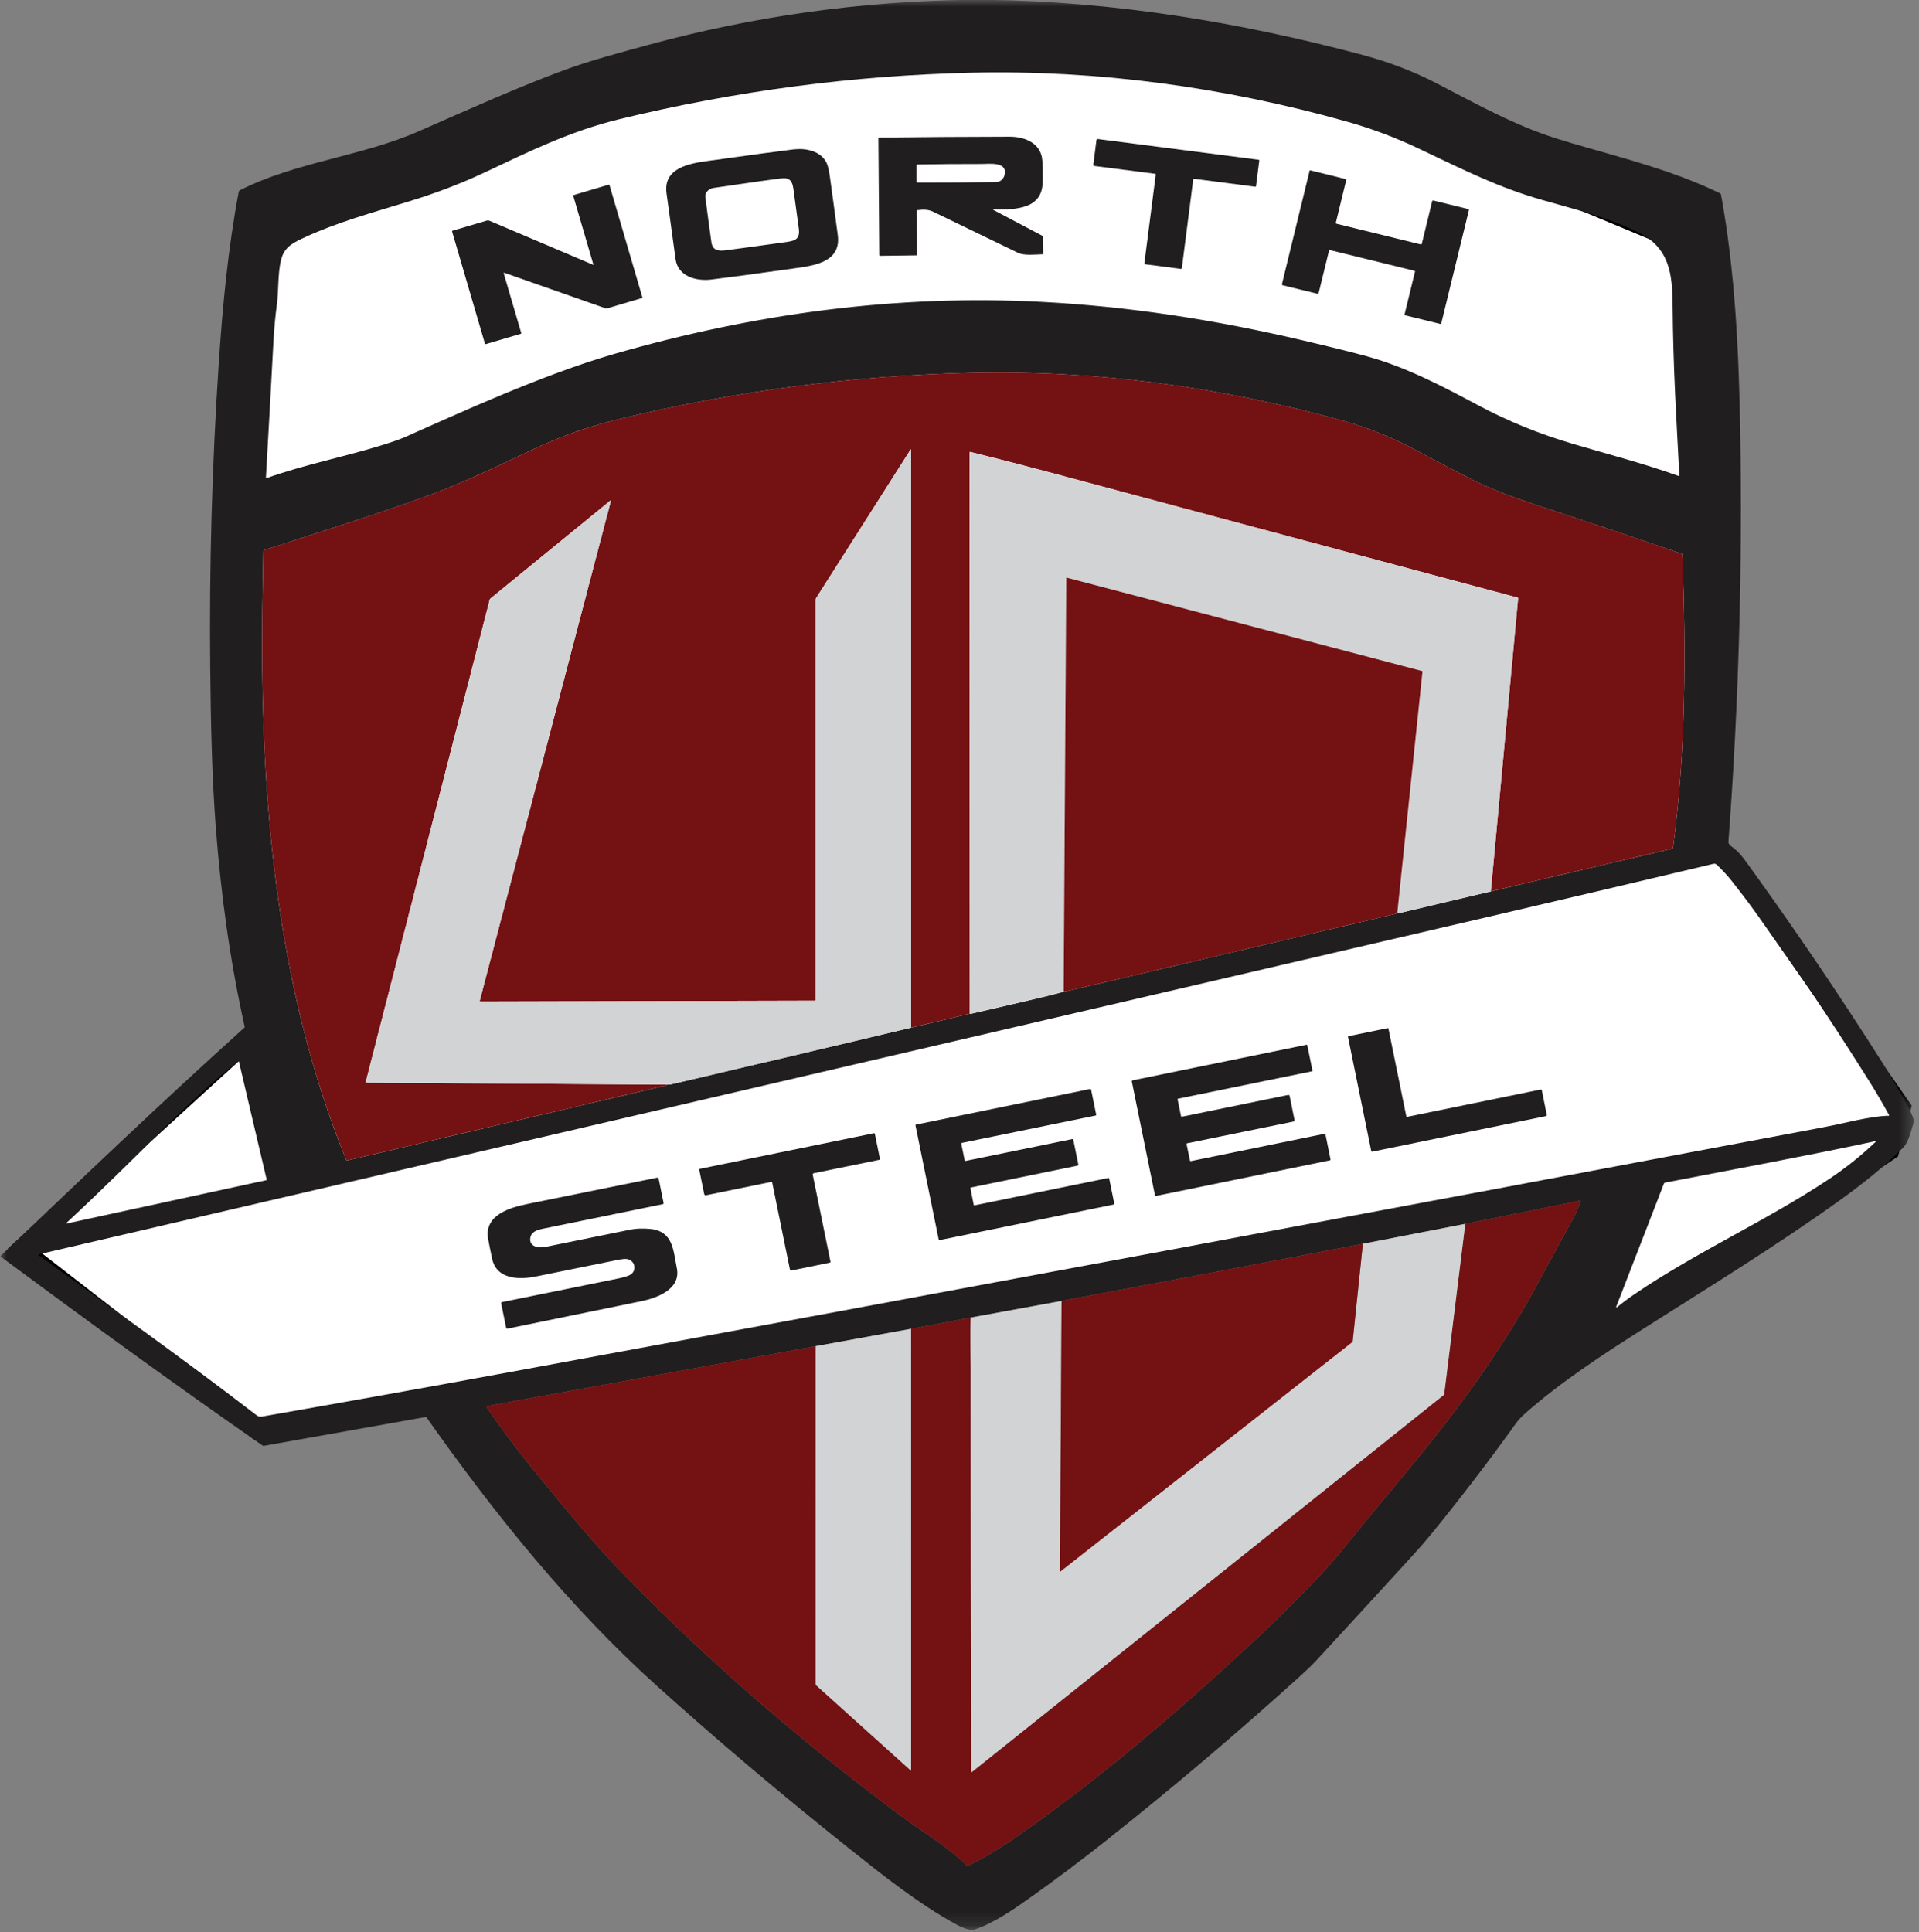
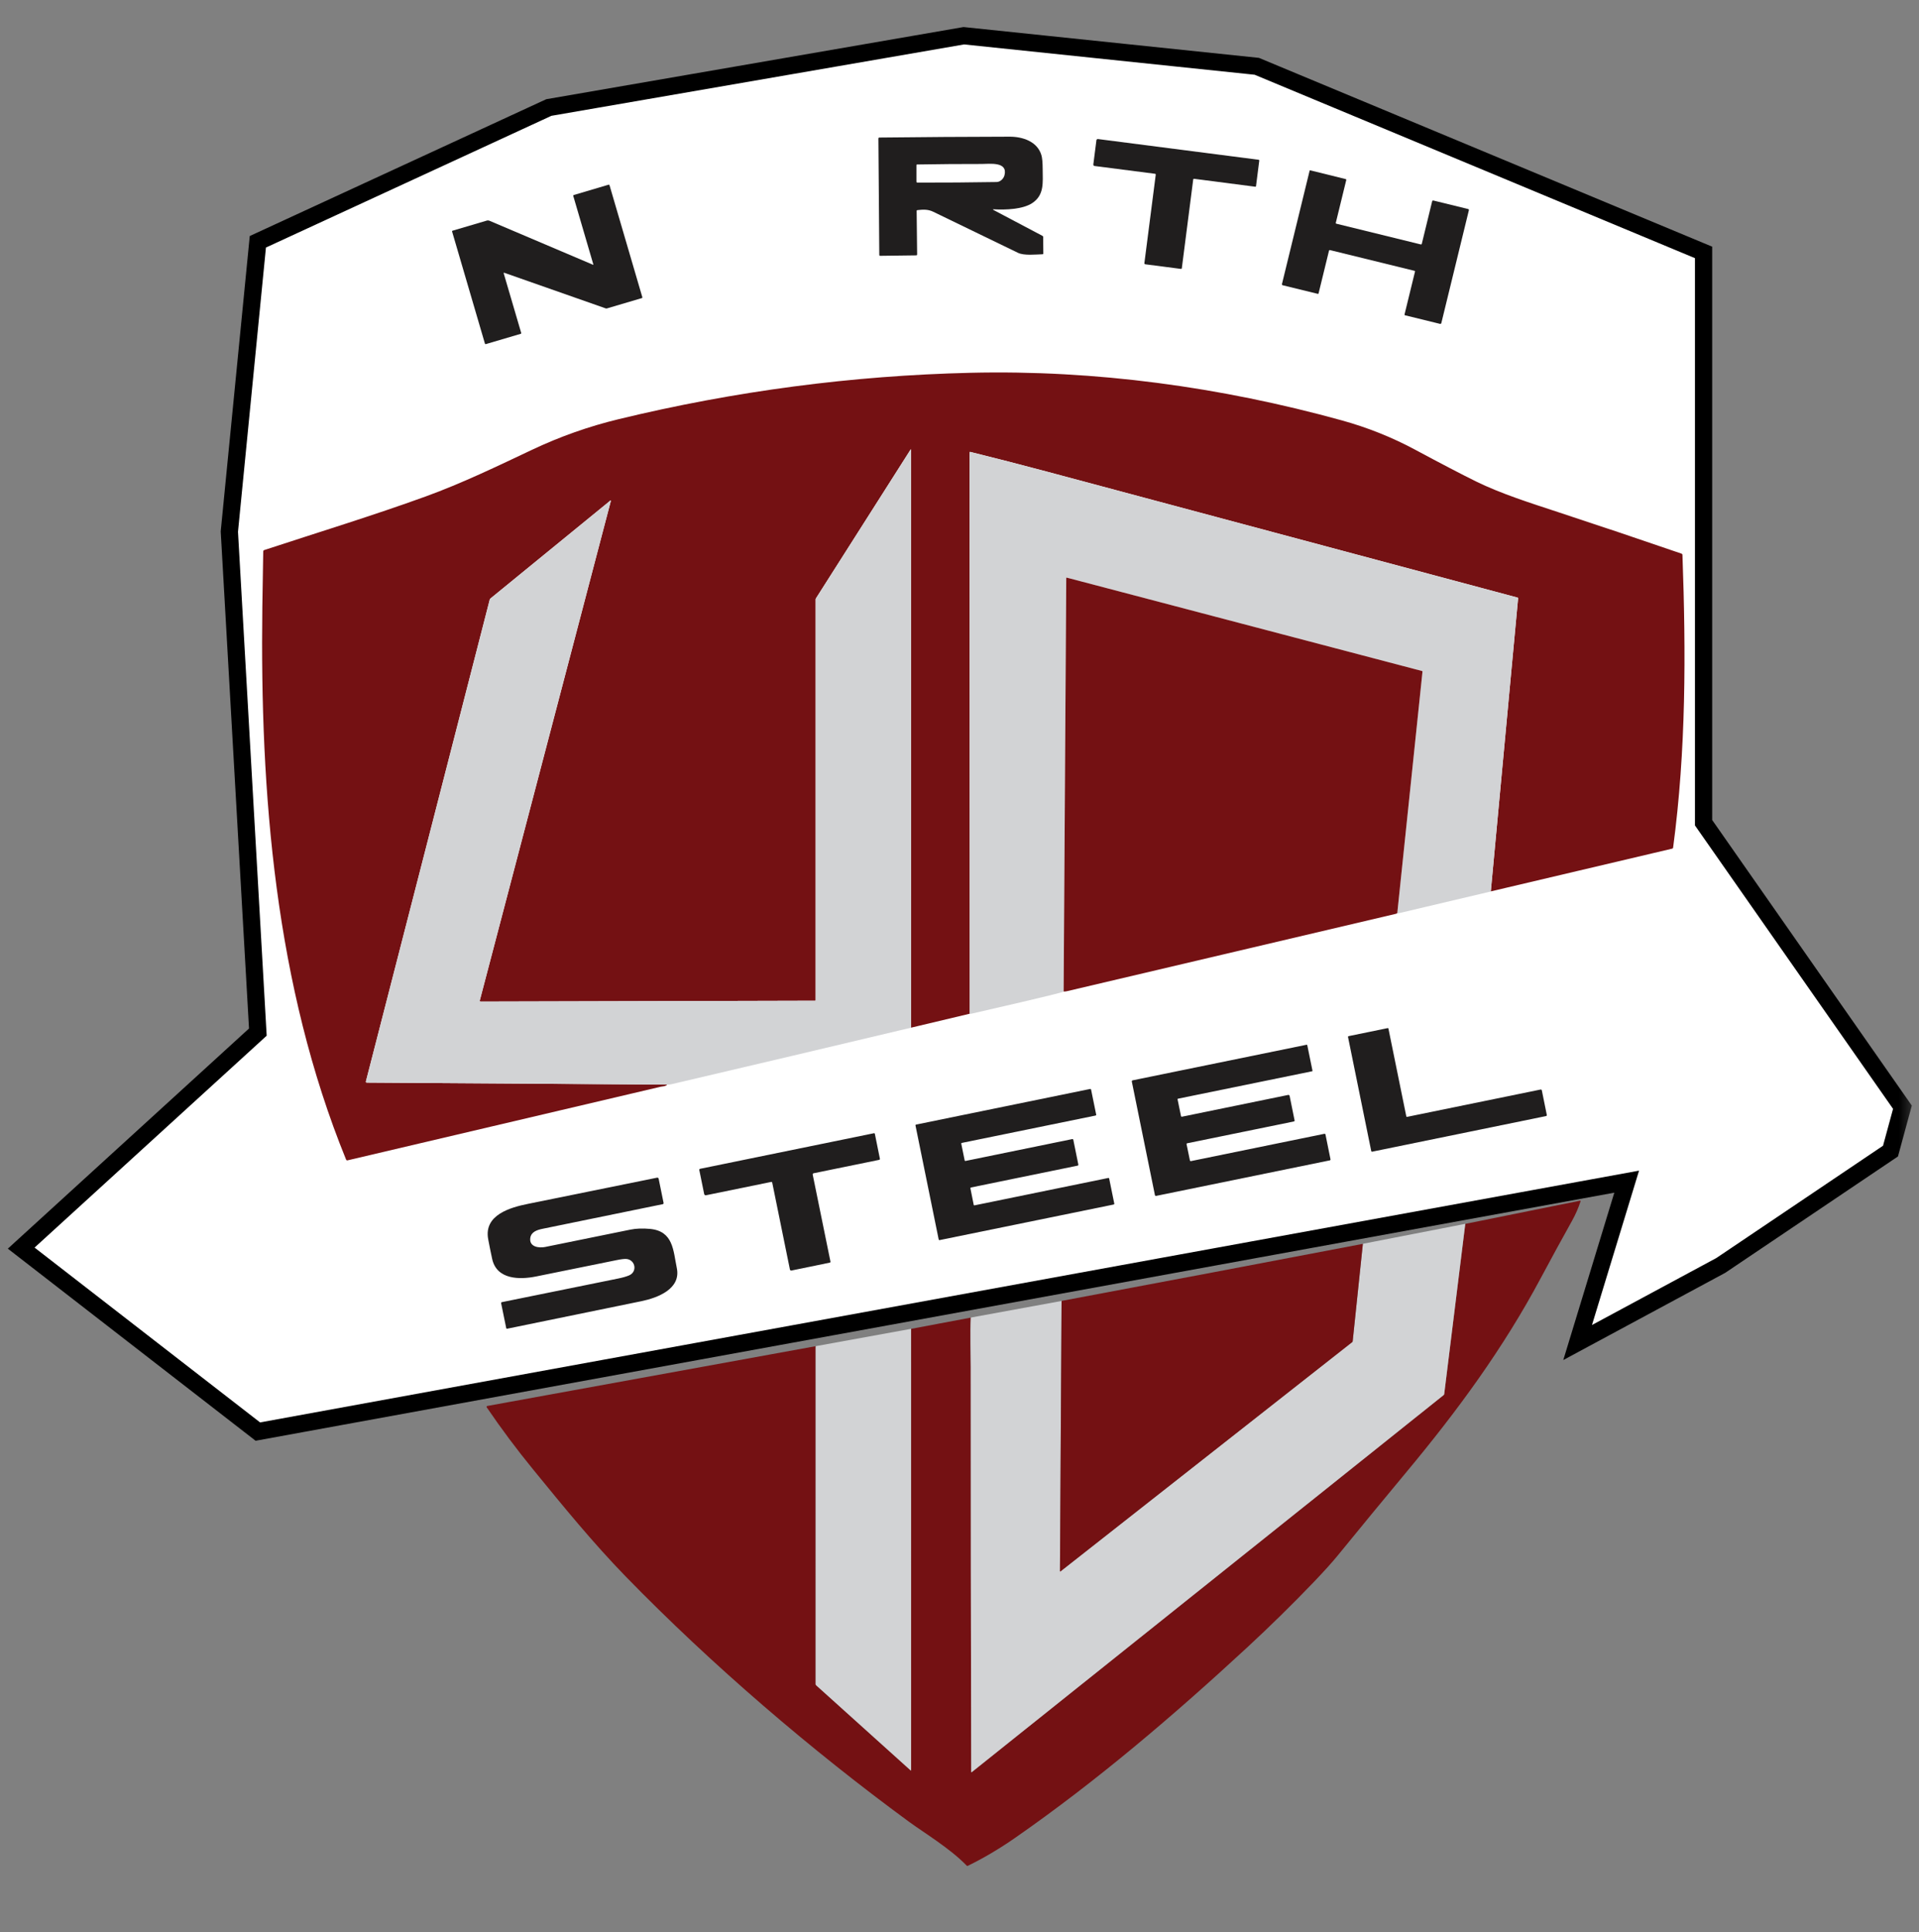
<svg xmlns="http://www.w3.org/2000/svg" width="145" height="146" viewBox="0 0 145 146" fill="none">
  <rect x="0" y="0" width="145" height="146" fill="#808080" stroke="none" />
  <g clip-path="url(#clip0_4003_9432)">
    <mask id="mask0_4003_9432" style="mask-type:luminance" maskUnits="userSpaceOnUse" x="0" y="-1" width="145" height="147">
      <path d="M144.651 -0.018H0.001V145.838H144.651V-0.018Z" fill="white" />
    </mask>
    <g mask="url(#mask0_4003_9432)">
      <path d="M17.33 40.168L19.483 18.27L41.471 8.124L72.826 2.7L94.964 5.01L128.722 19.073V62.167L143.748 83.664L142.847 86.978L130.025 95.617L119.206 101.444L122.912 89.289L19.483 108.174L1.602 94.311L19.483 77.988L17.33 40.168Z" fill="white" stroke="black" stroke-width="1.302" />
-       <path d="M73.407 -0.015H74.434C84.071 0.101 93.537 1.65 102.837 4.118C104.818 4.644 106.695 5.337 108.52 6.279C111.272 7.698 113.908 9.194 116.928 10.241C117.411 10.409 118.048 10.609 118.839 10.841C122.602 11.946 126.404 12.876 129.953 14.6C129.976 14.611 129.996 14.628 130.011 14.648C130.027 14.668 130.037 14.692 130.042 14.717C131.112 20.551 131.386 26.625 131.49 32.551C131.671 42.962 131.371 53.359 130.59 63.743C130.589 63.758 130.592 63.773 130.599 63.786C130.606 63.8 130.617 63.812 130.63 63.82C131.425 64.34 131.723 64.823 132.422 65.793C135.813 70.497 139.062 75.297 142.169 80.194C142.86 81.284 143.513 82.396 144.129 83.53C144.323 83.888 144.486 84.259 144.618 84.644C144.628 84.674 144.629 84.707 144.619 84.738C144.451 85.282 144.228 86.282 143.838 86.679C142.328 88.216 140.634 89.539 138.887 90.788C134.102 94.213 129.063 97.296 124.1 100.451C121.23 102.276 117.849 104.468 115.149 106.884C114.918 107.091 114.704 107.331 114.508 107.604C112.467 110.45 110.339 113.227 108.126 115.939C107.724 116.432 107.286 116.937 106.813 117.455C104.367 120.137 101.912 122.812 99.45 125.479C99.116 125.841 98.591 126.333 98.139 126.742C93.423 131.005 88.575 135.113 83.597 139.065C81.768 140.516 79.904 141.918 78.003 143.273C76.687 144.21 75.188 145.276 73.653 145.797C73.517 145.843 73.38 145.848 73.241 145.813C72.909 145.729 72.582 145.598 72.261 145.421C69.394 143.847 66.737 141.728 64.181 139.691C59.042 135.596 54.187 131.491 49.618 127.375C43.023 121.436 37.359 114.376 32.231 107.107C32.222 107.095 32.211 107.086 32.198 107.08C32.184 107.074 32.17 107.073 32.156 107.075L19.934 109.251C19.903 109.256 19.871 109.248 19.842 109.228C13.17 104.593 6.6 99.808 0.059 94.961C0.054 94.957 0.049 94.952 0.046 94.946C0.043 94.94 0.041 94.934 0.041 94.927C0.04 94.92 0.041 94.913 0.044 94.907C0.046 94.9 0.05 94.895 0.055 94.89C6.141 89.092 12.215 83.28 18.459 77.658C18.471 77.648 18.479 77.635 18.484 77.62C18.489 77.606 18.489 77.59 18.486 77.575C17.387 72.636 16.709 67.724 16.311 62.586C16.02 58.815 15.929 54.709 15.886 50.496C15.807 42.828 16.02 35.169 16.527 27.517C16.814 23.158 17.227 18.801 18.036 14.504C18.042 14.476 18.053 14.45 18.07 14.427C18.088 14.404 18.11 14.385 18.135 14.372C22.378 12.224 27.288 11.832 31.688 9.899C35.37 8.28 39.308 6.515 42.727 5.26C44.624 4.564 46.87 3.968 48.998 3.388C56.982 1.216 65.118 0.082 73.407 -0.015ZM98.411 25.714C100.575 26.221 102.206 26.627 103.304 26.929C106.312 27.758 109.113 29.251 111.674 30.616C114.009 31.861 116.359 32.804 118.864 33.544C121.526 34.33 124.223 35.027 126.837 35.966C126.844 35.968 126.851 35.969 126.857 35.968C126.864 35.967 126.871 35.964 126.876 35.96C126.882 35.956 126.886 35.95 126.889 35.944C126.892 35.938 126.893 35.931 126.893 35.924C126.668 31.624 126.424 27.897 126.383 23.033C126.363 20.665 126.133 18.728 123.809 17.565C121.56 16.439 118.974 15.812 116.512 15.105C113.217 14.16 110.734 12.905 107.195 11.224C105.437 10.389 103.621 9.707 101.749 9.18C92.521 6.585 82.902 5.27 73.357 5.494C64.409 5.705 55.549 6.877 46.775 9.011C43.117 9.901 39.989 11.441 36.657 13.013C34.812 13.883 32.937 14.591 30.991 15.191C28.237 16.039 25.432 16.797 22.817 18.03C21.949 18.439 21.427 18.791 21.221 19.699C20.978 20.773 21.067 21.911 20.917 23.03C20.798 23.923 20.709 24.904 20.653 25.971C20.476 29.297 20.289 32.668 20.093 36.087C20.092 36.093 20.093 36.099 20.096 36.106C20.099 36.112 20.103 36.117 20.108 36.121C20.113 36.125 20.119 36.127 20.126 36.129C20.132 36.13 20.139 36.129 20.145 36.127C22.974 35.118 25.905 34.547 28.767 33.668C29.608 33.41 30.21 33.2 30.575 33.038C34.596 31.257 41.019 28.3 46.402 26.748C56.946 23.709 67.698 22.236 78.677 22.81C85.376 23.159 91.865 24.18 98.411 25.714ZM50.411 81.958C50.514 81.965 50.615 81.957 50.713 81.934C56.759 80.519 62.803 79.093 68.843 77.655L73.276 76.601C73.308 76.608 73.36 76.603 73.432 76.587C74.076 76.436 80.324 75.017 80.367 74.922C80.451 74.925 80.533 74.916 80.614 74.897C88.907 72.95 97.2 70.999 105.492 69.045C105.506 69.041 105.525 69.031 105.55 69.015L105.578 68.996L105.592 69.007C105.597 69.012 105.602 69.015 105.608 69.016C105.614 69.018 105.62 69.018 105.626 69.017L112.644 67.359L126.349 64.129C126.367 64.124 126.384 64.115 126.397 64.101C126.409 64.087 126.418 64.069 126.42 64.05C127.401 56.692 127.393 49.334 127.125 41.935C127.124 41.913 127.117 41.892 127.105 41.875C127.092 41.858 127.074 41.844 127.054 41.837C123.946 40.768 120.83 39.72 117.708 38.693C115.623 38.007 113.42 37.31 111.533 36.385C110.487 35.871 108.748 34.962 106.949 33.995C105.189 33.048 103.328 32.304 101.368 31.763C92.224 29.239 82.765 27.95 73.332 28.172C64.383 28.383 55.517 29.552 46.734 31.679C44.491 32.222 42.325 32.986 40.237 33.973C37.564 35.235 34.925 36.515 32.149 37.522C28.208 38.951 24.029 40.232 19.966 41.566C19.943 41.574 19.924 41.587 19.91 41.606C19.896 41.625 19.889 41.648 19.889 41.672C19.862 43.081 19.839 44.489 19.821 45.898C19.641 59.969 20.785 74.456 26.149 87.625C26.158 87.646 26.173 87.663 26.193 87.673C26.213 87.684 26.236 87.686 26.258 87.681C34.145 85.831 42.026 83.978 49.903 82.123C50.066 82.084 50.261 82.112 50.411 81.958ZM129.709 65.333C129.679 65.304 129.641 65.284 129.601 65.273C129.561 65.262 129.519 65.261 129.478 65.271C123.746 66.636 117.987 67.992 112.202 69.339C75.776 77.82 39.358 86.299 2.949 94.775C2.884 94.79 2.879 94.817 2.933 94.857C8.445 98.845 13.999 102.789 19.387 106.941C19.506 107.033 19.64 107.066 19.787 107.041C26.067 105.943 32.311 104.823 38.517 103.68C71.618 97.592 104.705 91.425 137.778 85.179C139.391 84.875 141.285 84.335 142.716 84.308C142.721 84.308 142.727 84.307 142.731 84.304C142.736 84.302 142.74 84.298 142.743 84.293C142.745 84.288 142.747 84.283 142.747 84.278C142.747 84.272 142.746 84.267 142.743 84.262C142.276 83.406 141.782 82.563 141.263 81.734C139.034 78.181 136.72 74.686 134.319 71.248C133.216 69.668 132.071 68.121 130.882 66.606C130.558 66.194 130.167 65.77 129.709 65.333ZM17.998 80.187C16.096 81.704 14.285 83.39 12.554 85.101C10.069 87.557 7.595 90.029 5.027 92.397C4.972 92.447 4.982 92.464 5.057 92.447L20.108 89.181C20.114 89.18 20.121 89.177 20.126 89.173C20.132 89.169 20.136 89.163 20.14 89.157C20.143 89.151 20.146 89.144 20.147 89.136C20.148 89.129 20.148 89.121 20.146 89.114L18.05 80.202C18.049 80.197 18.047 80.192 18.043 80.188C18.039 80.184 18.035 80.182 18.029 80.18C18.024 80.179 18.018 80.179 18.013 80.18C18.008 80.181 18.003 80.183 17.998 80.187ZM141.701 86.303C141.768 86.24 141.757 86.218 141.666 86.237C136.423 87.362 131.138 88.33 125.827 89.359C125.804 89.364 125.782 89.374 125.764 89.388C125.746 89.402 125.733 89.42 125.725 89.44L122.135 98.704C122.092 98.815 122.116 98.834 122.206 98.76C122.615 98.424 123.056 98.094 123.53 97.772C128.236 94.575 133.45 92.253 138.187 89.105C139.438 88.275 140.609 87.341 141.701 86.303ZM110.716 92.48L102.977 93.987C95.418 95.433 87.855 96.866 80.289 98.284C80.263 98.29 80.237 98.297 80.213 98.306L73.351 99.562L68.839 100.412L61.631 101.722L36.817 106.239C36.806 106.241 36.796 106.246 36.788 106.252C36.779 106.259 36.773 106.268 36.769 106.278C36.765 106.288 36.763 106.298 36.764 106.309C36.765 106.32 36.769 106.33 36.775 106.339C37.865 107.944 39.036 109.511 40.286 111.041C42.542 113.802 44.806 116.583 47.278 119.124C53.813 125.838 61.362 132.29 68.685 137.658C69.796 138.473 71.778 139.66 73.044 140.973C73.055 140.983 73.068 140.991 73.082 140.993C73.096 140.996 73.111 140.994 73.124 140.988C74.32 140.403 75.496 139.709 76.653 138.906C82.865 134.593 88.702 129.602 94.244 124.477C95.963 122.887 97.633 121.247 99.255 119.557C100.04 118.738 100.654 118.056 101.098 117.513C102.816 115.403 104.545 113.303 106.285 111.212C110.138 106.585 113.581 101.892 116.417 96.582C117.197 95.121 117.989 93.668 118.795 92.222C119.053 91.759 119.265 91.273 119.43 90.766C119.432 90.761 119.432 90.755 119.431 90.75C119.43 90.744 119.427 90.739 119.423 90.735C119.42 90.731 119.415 90.728 119.41 90.726C119.405 90.724 119.399 90.724 119.394 90.725L110.716 92.48Z" fill="#201E1E" />
      <path d="M75.102 15.816C75.006 15.81 75.001 15.83 75.087 15.876L78.761 17.818C78.779 17.828 78.794 17.84 78.805 17.853C78.816 17.866 78.822 17.879 78.822 17.891L78.834 19.172C78.834 19.182 78.828 19.192 78.816 19.2C78.805 19.207 78.789 19.212 78.773 19.212C78.252 19.228 77.381 19.328 76.916 19.102C74.784 18.067 72.651 17.034 70.518 16.002C70.11 15.804 69.741 15.831 69.312 15.878C69.299 15.88 69.286 15.886 69.276 15.896C69.267 15.906 69.262 15.919 69.262 15.932L69.298 19.222C69.298 19.241 69.293 19.259 69.283 19.273C69.273 19.287 69.259 19.294 69.245 19.295L66.49 19.33C66.478 19.33 66.465 19.324 66.456 19.313C66.446 19.303 66.441 19.288 66.44 19.273L66.372 10.464C66.372 10.455 66.374 10.446 66.377 10.437C66.38 10.429 66.385 10.421 66.391 10.415C66.398 10.408 66.405 10.403 66.413 10.399C66.422 10.396 66.43 10.394 66.439 10.393C69.714 10.356 72.995 10.334 76.282 10.328C77.273 10.326 78.373 10.686 78.686 11.713C78.75 11.922 78.783 12.281 78.785 12.789C78.79 13.798 78.916 14.732 78.002 15.342C77.288 15.819 75.979 15.866 75.102 15.816ZM75.903 13.228C76.155 12.185 74.757 12.392 74.159 12.39C72.545 12.388 70.93 12.4 69.311 12.428C69.294 12.428 69.277 12.432 69.264 12.44C69.252 12.447 69.245 12.457 69.245 12.467V13.722C69.245 13.732 69.247 13.742 69.251 13.751C69.254 13.76 69.259 13.768 69.266 13.775C69.273 13.783 69.281 13.788 69.289 13.792C69.298 13.796 69.307 13.798 69.316 13.798C71.34 13.801 73.336 13.787 75.305 13.754C75.579 13.749 75.836 13.508 75.903 13.228Z" fill="#201E1E" />
      <path d="M90.229 13.511C90.213 13.509 90.196 13.513 90.183 13.521C90.171 13.53 90.162 13.542 90.16 13.557L89.298 20.274C89.296 20.288 89.288 20.301 89.277 20.309C89.265 20.318 89.251 20.322 89.237 20.32L86.532 19.969C86.513 19.967 86.495 19.956 86.484 19.939C86.472 19.922 86.467 19.9 86.47 19.878L87.328 13.199C87.329 13.191 87.329 13.183 87.326 13.175C87.324 13.167 87.321 13.16 87.316 13.153C87.311 13.147 87.305 13.142 87.298 13.138C87.291 13.134 87.283 13.131 87.275 13.131L82.693 12.541C82.668 12.538 82.646 12.523 82.631 12.5C82.616 12.477 82.609 12.448 82.613 12.419L82.847 10.587C82.851 10.562 82.866 10.54 82.889 10.524C82.912 10.509 82.941 10.503 82.97 10.507L95.09 12.071C95.107 12.073 95.124 12.08 95.135 12.089C95.147 12.098 95.153 12.109 95.152 12.12L94.904 14.071C94.904 14.077 94.901 14.082 94.898 14.087C94.894 14.093 94.889 14.097 94.883 14.1C94.876 14.104 94.87 14.106 94.862 14.107C94.854 14.109 94.846 14.109 94.838 14.108L90.229 13.511Z" fill="#201E1E" />
-       <path d="M50.362 14.598C50.103 12.674 52.122 12.35 53.468 12.162C56.895 11.686 59.065 11.394 59.978 11.286C60.898 11.179 62.01 11.406 62.453 12.298C62.552 12.495 62.636 12.852 62.708 13.37C62.912 14.837 63.11 16.305 63.303 17.773C63.57 19.815 61.504 20.068 60.075 20.27C57.222 20.672 55.109 20.957 53.736 21.124C52.623 21.261 51.23 20.895 51.048 19.593C50.814 17.929 50.585 16.264 50.362 14.598ZM53.393 14.511C53.309 14.628 53.276 14.758 53.295 14.9C53.445 16.06 53.597 17.193 53.752 18.301C53.844 18.948 54.311 18.98 54.837 18.913C55.569 18.82 57.018 18.623 59.186 18.321C59.938 18.215 60.481 18.179 60.357 17.267C60.241 16.411 60.124 15.556 60.007 14.7C59.91 13.995 59.911 13.386 59.078 13.476C58.416 13.548 56.698 13.789 53.922 14.199C53.695 14.233 53.519 14.336 53.393 14.511Z" fill="#201E1E" />
      <path d="M106.919 20.518C106.92 20.513 106.921 20.507 106.92 20.501C106.919 20.496 106.918 20.49 106.915 20.486C106.913 20.481 106.909 20.477 106.905 20.474C106.901 20.47 106.897 20.468 106.892 20.467L100.498 18.898C100.481 18.894 100.463 18.897 100.448 18.908C100.433 18.918 100.422 18.935 100.417 18.954L99.632 22.167C99.631 22.173 99.628 22.179 99.624 22.184C99.62 22.19 99.615 22.194 99.61 22.198C99.604 22.201 99.598 22.203 99.592 22.204C99.586 22.206 99.579 22.205 99.573 22.204L96.918 21.554C96.909 21.551 96.9 21.547 96.892 21.541C96.885 21.535 96.878 21.527 96.873 21.518C96.868 21.509 96.865 21.499 96.864 21.488C96.863 21.478 96.864 21.467 96.867 21.456L98.955 12.9C98.957 12.89 98.963 12.881 98.971 12.875C98.979 12.869 98.988 12.867 98.996 12.869L101.684 13.533C101.698 13.536 101.71 13.545 101.718 13.557C101.725 13.569 101.728 13.583 101.725 13.596L100.933 16.838C100.931 16.845 100.931 16.852 100.932 16.859C100.934 16.866 100.936 16.873 100.941 16.879C100.945 16.885 100.95 16.891 100.957 16.895C100.963 16.899 100.97 16.902 100.977 16.904L107.36 18.471C107.367 18.473 107.375 18.473 107.383 18.471C107.391 18.469 107.398 18.466 107.405 18.461C107.412 18.456 107.418 18.449 107.423 18.442C107.427 18.434 107.431 18.426 107.433 18.417L108.215 15.204C108.219 15.186 108.232 15.17 108.25 15.16C108.268 15.151 108.291 15.148 108.312 15.153L110.934 15.796C110.953 15.801 110.97 15.812 110.98 15.829C110.991 15.845 110.994 15.864 110.99 15.881L108.907 24.414C108.904 24.424 108.9 24.434 108.894 24.442C108.888 24.451 108.88 24.458 108.871 24.463C108.862 24.469 108.853 24.473 108.842 24.474C108.832 24.476 108.822 24.476 108.812 24.473L106.158 23.822C106.152 23.821 106.147 23.818 106.142 23.814C106.137 23.811 106.133 23.806 106.13 23.801C106.127 23.795 106.125 23.79 106.125 23.783C106.124 23.777 106.124 23.771 106.126 23.765L106.919 20.518Z" fill="#201E1E" />
      <path d="M38.061 20.656L39.382 25.156C39.384 25.163 39.385 25.171 39.384 25.178C39.383 25.185 39.381 25.192 39.377 25.198C39.373 25.205 39.368 25.21 39.363 25.215C39.357 25.219 39.35 25.223 39.343 25.225L36.712 26.001C36.698 26.006 36.682 26.005 36.67 25.999C36.657 25.994 36.648 25.984 36.644 25.972L34.159 17.49C34.157 17.484 34.157 17.478 34.158 17.472C34.159 17.466 34.162 17.46 34.166 17.454C34.17 17.448 34.175 17.444 34.181 17.439C34.188 17.435 34.195 17.432 34.202 17.43L36.789 16.666C36.851 16.648 36.916 16.651 36.972 16.675L44.801 20.003C44.83 20.015 44.84 20.006 44.831 19.975L43.317 14.809C43.315 14.801 43.314 14.793 43.315 14.786C43.315 14.778 43.318 14.77 43.321 14.763C43.325 14.756 43.33 14.75 43.336 14.745C43.342 14.74 43.349 14.737 43.357 14.735L45.985 13.956C45.992 13.954 46 13.953 46.007 13.954C46.015 13.955 46.022 13.958 46.029 13.962C46.035 13.966 46.041 13.971 46.046 13.977C46.051 13.983 46.054 13.991 46.056 13.998L48.536 22.462C48.539 22.475 48.538 22.489 48.531 22.5C48.525 22.512 48.514 22.521 48.501 22.524L45.851 23.307C45.827 23.314 45.791 23.311 45.752 23.297L38.131 20.621C38.071 20.6 38.048 20.612 38.061 20.656Z" fill="#201E1E" />
      <path d="M112.645 67.356L114.708 45.21C114.709 45.197 114.706 45.185 114.699 45.175C114.692 45.166 114.682 45.158 114.67 45.155C102.796 41.974 90.926 38.797 79.06 35.624C77.144 35.112 75.23 34.619 73.316 34.146C73.309 34.144 73.302 34.144 73.296 34.145C73.289 34.147 73.282 34.15 73.277 34.154C73.272 34.158 73.267 34.164 73.264 34.17C73.261 34.176 73.26 34.183 73.26 34.19L73.277 76.598L68.844 77.653L68.839 33.99C68.839 33.941 68.824 33.94 68.795 33.986L61.666 45.194C61.644 45.228 61.632 45.261 61.632 45.286V75.591C61.632 75.598 61.628 75.604 61.623 75.608C61.617 75.613 61.609 75.615 61.601 75.615L36.307 75.68C36.298 75.68 36.289 75.678 36.281 75.674C36.273 75.67 36.266 75.664 36.261 75.657C36.255 75.65 36.252 75.641 36.25 75.632C36.248 75.623 36.248 75.614 36.251 75.605L46.156 37.852C46.169 37.804 46.153 37.797 46.11 37.832L37.069 45.216C37.036 45.242 37.012 45.279 37.002 45.319L27.645 81.724C27.642 81.733 27.642 81.743 27.645 81.753C27.648 81.762 27.653 81.771 27.66 81.779C27.667 81.787 27.676 81.793 27.686 81.797C27.696 81.802 27.707 81.804 27.718 81.804L50.412 81.955C50.262 82.109 50.067 82.081 49.904 82.12C42.027 83.975 34.145 85.828 26.259 87.679C26.237 87.684 26.214 87.681 26.194 87.67C26.174 87.66 26.159 87.643 26.15 87.622C20.786 74.453 19.642 59.966 19.822 45.895C19.84 44.486 19.863 43.078 19.89 41.669C19.89 41.645 19.897 41.622 19.911 41.603C19.925 41.585 19.944 41.571 19.967 41.563C24.03 40.229 28.209 38.948 32.15 37.519C34.926 36.512 37.565 35.232 40.238 33.97C42.326 32.984 44.492 32.219 46.735 31.676C55.518 29.549 64.384 28.38 73.333 28.169C82.766 27.947 92.225 29.236 101.368 31.76C103.329 32.301 105.19 33.045 106.95 33.992C108.749 34.959 110.488 35.869 111.534 36.382C113.421 37.307 115.624 38.004 117.709 38.69C120.831 39.717 123.947 40.765 127.055 41.834C127.075 41.842 127.093 41.855 127.106 41.872C127.118 41.889 127.125 41.91 127.126 41.932C127.394 49.331 127.402 56.689 126.421 64.047C126.419 64.066 126.41 64.084 126.398 64.098C126.385 64.112 126.368 64.121 126.35 64.126L112.645 67.356Z" fill="#741113" />
      <path d="M68.844 77.653C62.804 79.09 56.76 80.516 50.714 81.931C50.615 81.954 50.515 81.962 50.412 81.955L27.718 81.804C27.707 81.804 27.696 81.802 27.686 81.798C27.675 81.793 27.667 81.787 27.66 81.779C27.652 81.772 27.648 81.762 27.645 81.753C27.642 81.743 27.642 81.733 27.645 81.724L37.002 45.319C37.012 45.279 37.036 45.242 37.069 45.216L46.11 37.832C46.153 37.798 46.169 37.804 46.156 37.852L36.251 75.605C36.248 75.614 36.248 75.623 36.25 75.632C36.252 75.641 36.255 75.65 36.261 75.657C36.266 75.664 36.273 75.67 36.281 75.674C36.289 75.678 36.298 75.68 36.307 75.68L61.6 75.615C61.609 75.615 61.617 75.613 61.623 75.608C61.628 75.604 61.632 75.598 61.632 75.591V45.286C61.632 45.261 61.644 45.228 61.666 45.194L68.795 33.986C68.824 33.94 68.839 33.941 68.839 33.99L68.844 77.653Z" fill="#D2D3D5" />
      <path d="M112.645 67.362L105.627 69.02C105.621 69.021 105.615 69.021 105.609 69.019C105.603 69.018 105.598 69.015 105.593 69.011L105.579 68.999L107.484 50.749C107.485 50.74 107.482 50.73 107.476 50.723C107.47 50.715 107.462 50.709 107.452 50.706L80.606 43.651C80.601 43.649 80.596 43.649 80.591 43.65C80.586 43.651 80.582 43.654 80.578 43.657C80.574 43.66 80.571 43.664 80.569 43.668C80.567 43.673 80.565 43.678 80.565 43.683L80.368 74.925C80.325 75.02 74.077 76.439 73.433 76.59C73.361 76.606 73.309 76.611 73.277 76.604L73.26 34.196C73.26 34.189 73.261 34.182 73.264 34.176C73.267 34.17 73.272 34.164 73.277 34.16C73.282 34.156 73.289 34.153 73.295 34.151C73.302 34.15 73.309 34.15 73.316 34.152C75.23 34.625 77.144 35.118 79.06 35.63C90.926 38.803 102.796 41.98 114.67 45.161C114.681 45.164 114.693 45.172 114.699 45.181C114.706 45.191 114.709 45.203 114.708 45.216L112.645 67.362Z" fill="#D2D3D5" />
      <path d="M105.579 68.996L105.551 69.015C105.526 69.032 105.507 69.042 105.493 69.045C97.201 70.999 88.908 72.95 80.615 74.898C80.534 74.917 80.452 74.925 80.368 74.923L80.566 43.68C80.566 43.675 80.567 43.67 80.569 43.666C80.571 43.661 80.574 43.657 80.578 43.654C80.582 43.651 80.586 43.649 80.591 43.648C80.596 43.647 80.601 43.647 80.606 43.648L107.452 50.704C107.462 50.706 107.47 50.712 107.476 50.72C107.482 50.728 107.485 50.737 107.484 50.747L105.579 68.996Z" fill="#741113" />
      <path d="M106.31 84.395L116.4 82.329C116.411 82.327 116.423 82.326 116.434 82.328C116.446 82.329 116.456 82.333 116.465 82.338C116.474 82.343 116.482 82.35 116.488 82.358C116.494 82.366 116.498 82.375 116.5 82.384L116.876 84.242C116.878 84.252 116.878 84.262 116.877 84.272C116.875 84.282 116.871 84.292 116.866 84.301C116.861 84.309 116.854 84.316 116.846 84.322C116.838 84.328 116.829 84.331 116.82 84.333L103.678 87.024C103.663 87.027 103.648 87.023 103.635 87.014C103.623 87.004 103.613 86.989 103.61 86.973L101.858 78.364C101.856 78.356 101.856 78.348 101.858 78.34C101.859 78.332 101.862 78.325 101.866 78.318C101.87 78.312 101.875 78.306 101.882 78.302C101.888 78.297 101.895 78.294 101.902 78.293L104.856 77.686C104.862 77.685 104.868 77.685 104.874 77.687C104.88 77.689 104.886 77.692 104.892 77.697C104.897 77.702 104.901 77.708 104.905 77.715C104.909 77.721 104.911 77.729 104.913 77.736L106.258 84.342C106.261 84.358 106.268 84.373 106.278 84.383C106.288 84.393 106.299 84.397 106.31 84.395Z" fill="#201E1E" />
      <path d="M89.707 86.388C89.699 86.389 89.691 86.392 89.684 86.397C89.677 86.401 89.671 86.406 89.666 86.412C89.662 86.418 89.658 86.425 89.656 86.432C89.655 86.439 89.654 86.446 89.656 86.453L89.91 87.683C89.914 87.7 89.924 87.716 89.937 87.726C89.951 87.736 89.967 87.74 89.982 87.737L100.072 85.672C100.081 85.671 100.09 85.671 100.099 85.672C100.108 85.674 100.116 85.677 100.124 85.682C100.131 85.686 100.138 85.693 100.143 85.7C100.148 85.707 100.151 85.715 100.153 85.724L100.534 87.606C100.537 87.622 100.533 87.639 100.521 87.653C100.51 87.667 100.493 87.678 100.474 87.681L87.35 90.366C87.332 90.369 87.313 90.365 87.297 90.353C87.281 90.341 87.27 90.323 87.266 90.302L85.522 81.732C85.52 81.721 85.519 81.71 85.521 81.699C85.522 81.688 85.525 81.678 85.53 81.668C85.535 81.659 85.541 81.652 85.549 81.646C85.556 81.64 85.565 81.636 85.574 81.634L98.721 78.944C98.733 78.942 98.746 78.943 98.757 78.947C98.767 78.952 98.774 78.959 98.776 78.968L99.171 80.903C99.173 80.908 99.173 80.913 99.172 80.918C99.171 80.923 99.169 80.927 99.166 80.932C99.163 80.936 99.159 80.94 99.155 80.942C99.15 80.945 99.145 80.947 99.14 80.948L89.011 83.02C89 83.023 88.99 83.029 88.983 83.037C88.977 83.045 88.974 83.055 88.976 83.064L89.238 84.341C89.241 84.355 89.249 84.367 89.261 84.374C89.273 84.382 89.288 84.385 89.302 84.382L97.343 82.734C97.365 82.73 97.388 82.736 97.407 82.75C97.426 82.765 97.439 82.787 97.445 82.812L97.821 84.669C97.824 84.684 97.82 84.7 97.81 84.714C97.8 84.727 97.785 84.737 97.768 84.74L89.707 86.388Z" fill="#201E1E" />
      <path d="M73.644 91.077L83.745 89.009C83.759 89.006 83.773 89.008 83.785 89.014C83.797 89.02 83.805 89.031 83.807 89.042L84.195 90.944C84.198 90.96 84.195 90.977 84.185 90.99C84.176 91.004 84.162 91.014 84.146 91.017L70.998 93.705C70.983 93.709 70.966 93.705 70.953 93.696C70.94 93.686 70.93 93.672 70.927 93.655L69.174 85.041C69.171 85.027 69.173 85.013 69.18 85.001C69.188 84.989 69.199 84.981 69.212 84.978L82.368 82.285C82.377 82.283 82.385 82.283 82.393 82.284C82.401 82.286 82.408 82.289 82.415 82.293C82.422 82.297 82.428 82.302 82.433 82.309C82.437 82.315 82.44 82.322 82.442 82.33L82.832 84.244C82.834 84.254 82.829 84.264 82.817 84.274C82.805 84.284 82.788 84.291 82.769 84.295L72.683 86.359C72.675 86.361 72.667 86.364 72.66 86.368C72.653 86.372 72.647 86.377 72.643 86.383C72.638 86.388 72.635 86.395 72.633 86.401C72.631 86.408 72.631 86.415 72.633 86.421L72.891 87.686C72.892 87.693 72.895 87.699 72.899 87.704C72.902 87.709 72.907 87.714 72.913 87.717C72.918 87.721 72.924 87.723 72.931 87.725C72.937 87.726 72.944 87.726 72.95 87.724L81.015 86.073C81.034 86.069 81.053 86.072 81.069 86.081C81.084 86.09 81.095 86.104 81.098 86.12L81.477 87.989C81.481 88.008 81.479 88.029 81.471 88.045C81.463 88.062 81.45 88.073 81.435 88.076L73.38 89.726C73.362 89.73 73.346 89.739 73.336 89.75C73.325 89.762 73.32 89.776 73.323 89.79L73.575 91.044C73.576 91.05 73.579 91.056 73.583 91.061C73.588 91.066 73.593 91.07 73.599 91.073C73.606 91.076 73.613 91.078 73.621 91.079C73.629 91.079 73.637 91.079 73.644 91.077Z" fill="#201E1E" />
      <path d="M58.275 89.308L53.342 90.317C53.328 90.32 53.312 90.32 53.298 90.317C53.283 90.314 53.269 90.308 53.257 90.299C53.244 90.29 53.233 90.279 53.225 90.266C53.217 90.254 53.211 90.239 53.208 90.224L52.839 88.41C52.837 88.4 52.837 88.389 52.839 88.379C52.84 88.37 52.844 88.36 52.849 88.352C52.854 88.343 52.86 88.336 52.868 88.331C52.876 88.325 52.884 88.321 52.893 88.319L66.04 85.628C66.054 85.625 66.069 85.629 66.081 85.639C66.093 85.648 66.102 85.662 66.105 85.678L66.485 87.556C66.489 87.575 66.485 87.594 66.475 87.61C66.465 87.626 66.45 87.636 66.432 87.64L61.475 88.654C61.453 88.659 61.434 88.672 61.421 88.692C61.409 88.712 61.404 88.736 61.409 88.759L62.752 95.342C62.754 95.356 62.75 95.371 62.741 95.383C62.731 95.395 62.717 95.404 62.701 95.407L59.795 96.005C59.772 96.01 59.747 96.003 59.726 95.987C59.705 95.97 59.69 95.945 59.684 95.916L58.35 89.363C58.346 89.345 58.336 89.329 58.322 89.319C58.308 89.309 58.291 89.305 58.275 89.308Z" fill="#201E1E" />
      <path d="M40.52 96.45C39.273 96.705 37.527 96.706 37.186 95.117C37.08 94.626 36.98 94.132 36.887 93.635C36.544 91.796 38.57 91.233 39.898 90.966C43.145 90.313 46.394 89.653 49.645 88.988C49.659 88.985 49.672 88.985 49.686 88.987C49.699 88.989 49.712 88.994 49.723 89.001C49.734 89.008 49.744 89.018 49.751 89.028C49.759 89.039 49.764 89.051 49.767 89.064L50.14 90.897C50.144 90.918 50.14 90.939 50.13 90.956C50.118 90.973 50.102 90.985 50.082 90.989C47.052 91.608 44.023 92.229 40.995 92.851C40.582 92.936 40.128 93.081 40.067 93.554C39.982 94.222 40.72 94.321 41.201 94.222C43.346 93.785 45.492 93.348 47.639 92.912C48.068 92.825 48.559 92.807 49.114 92.859C50.88 93.025 50.865 94.486 51.141 95.821C51.468 97.406 49.668 98.072 48.466 98.32C45.078 99.019 41.694 99.713 38.314 100.402C38.3 100.405 38.285 100.401 38.274 100.393C38.262 100.385 38.254 100.373 38.251 100.359L37.867 98.482C37.865 98.472 37.864 98.462 37.866 98.453C37.867 98.443 37.87 98.434 37.874 98.425C37.879 98.417 37.885 98.41 37.892 98.405C37.899 98.399 37.907 98.396 37.915 98.394C40.827 97.798 43.75 97.204 46.684 96.613C47.041 96.541 47.324 96.461 47.532 96.372C48.171 96.099 48.016 95.226 47.366 95.134C47.223 95.114 46.967 95.141 46.6 95.216C44.574 95.625 42.547 96.036 40.52 96.45Z" fill="#201E1E" />
      <path d="M61.632 101.721L61.631 127.258C61.631 127.275 61.634 127.291 61.641 127.307C61.647 127.322 61.657 127.335 61.669 127.345L68.793 133.763C68.826 133.792 68.843 133.785 68.843 133.741L68.84 100.412L73.352 99.562C73.298 100.809 73.351 102.455 73.35 103.299C73.349 113.5 73.361 123.698 73.386 133.892C73.386 133.923 73.399 133.929 73.424 133.909L109.077 105.42C109.09 105.41 109.101 105.397 109.109 105.383C109.117 105.369 109.122 105.353 109.124 105.337L110.717 92.48L119.395 90.725C119.4 90.724 119.406 90.724 119.411 90.726C119.416 90.728 119.421 90.731 119.425 90.735C119.428 90.739 119.431 90.744 119.432 90.749C119.433 90.755 119.433 90.761 119.431 90.766C119.265 91.273 119.054 91.758 118.796 92.222C117.99 93.668 117.198 95.121 116.417 96.581C113.582 101.892 110.139 106.584 106.286 111.212C104.546 113.303 102.817 115.403 101.099 117.512C100.655 118.056 100.041 118.738 99.256 119.557C97.634 121.247 95.964 122.887 94.245 124.477C88.703 129.602 82.865 134.592 76.654 138.906C75.497 139.708 74.321 140.402 73.124 140.988C73.112 140.994 73.097 140.996 73.083 140.993C73.069 140.991 73.056 140.983 73.045 140.973C71.779 139.66 69.797 138.473 68.686 137.658C61.363 132.29 53.814 125.838 47.279 119.124C44.806 116.582 42.543 113.802 40.287 111.04C39.036 109.51 37.866 107.943 36.776 106.339C36.77 106.33 36.766 106.32 36.765 106.309C36.764 106.298 36.766 106.288 36.77 106.278C36.774 106.268 36.781 106.259 36.789 106.252C36.797 106.246 36.807 106.241 36.818 106.239L61.632 101.721Z" fill="#741113" />
      <path d="M110.716 92.477L109.124 105.334C109.122 105.35 109.117 105.366 109.109 105.38C109.101 105.394 109.09 105.407 109.076 105.417L73.424 133.906C73.398 133.926 73.386 133.92 73.386 133.889C73.36 123.695 73.348 113.498 73.35 103.296C73.351 102.452 73.297 100.807 73.352 99.559L80.213 98.303L80.091 118.715C80.091 118.749 80.104 118.755 80.131 118.734L102.173 101.409C102.183 101.401 102.191 101.391 102.197 101.379C102.203 101.367 102.207 101.353 102.209 101.338L102.978 93.984L110.716 92.477Z" fill="#D2D3D5" />
      <path d="M102.978 93.988L102.209 101.342C102.207 101.357 102.203 101.371 102.197 101.383C102.191 101.395 102.183 101.405 102.173 101.413L80.131 118.738C80.104 118.759 80.091 118.753 80.091 118.719L80.213 98.307C80.238 98.298 80.264 98.291 80.29 98.285C87.855 96.867 95.418 95.434 102.978 93.988Z" fill="#741113" />
      <path d="M68.84 100.41L68.843 133.74C68.843 133.783 68.826 133.79 68.793 133.761L61.669 127.343C61.657 127.333 61.647 127.32 61.641 127.305C61.634 127.29 61.631 127.273 61.631 127.256L61.632 101.72L68.84 100.41Z" fill="#D2D3D5" />
    </g>
  </g>
  <defs>
    <clipPath id="clip0_4003_9432">
      <rect width="144.65" height="145.856" fill="white" />
    </clipPath>
  </defs>
</svg>